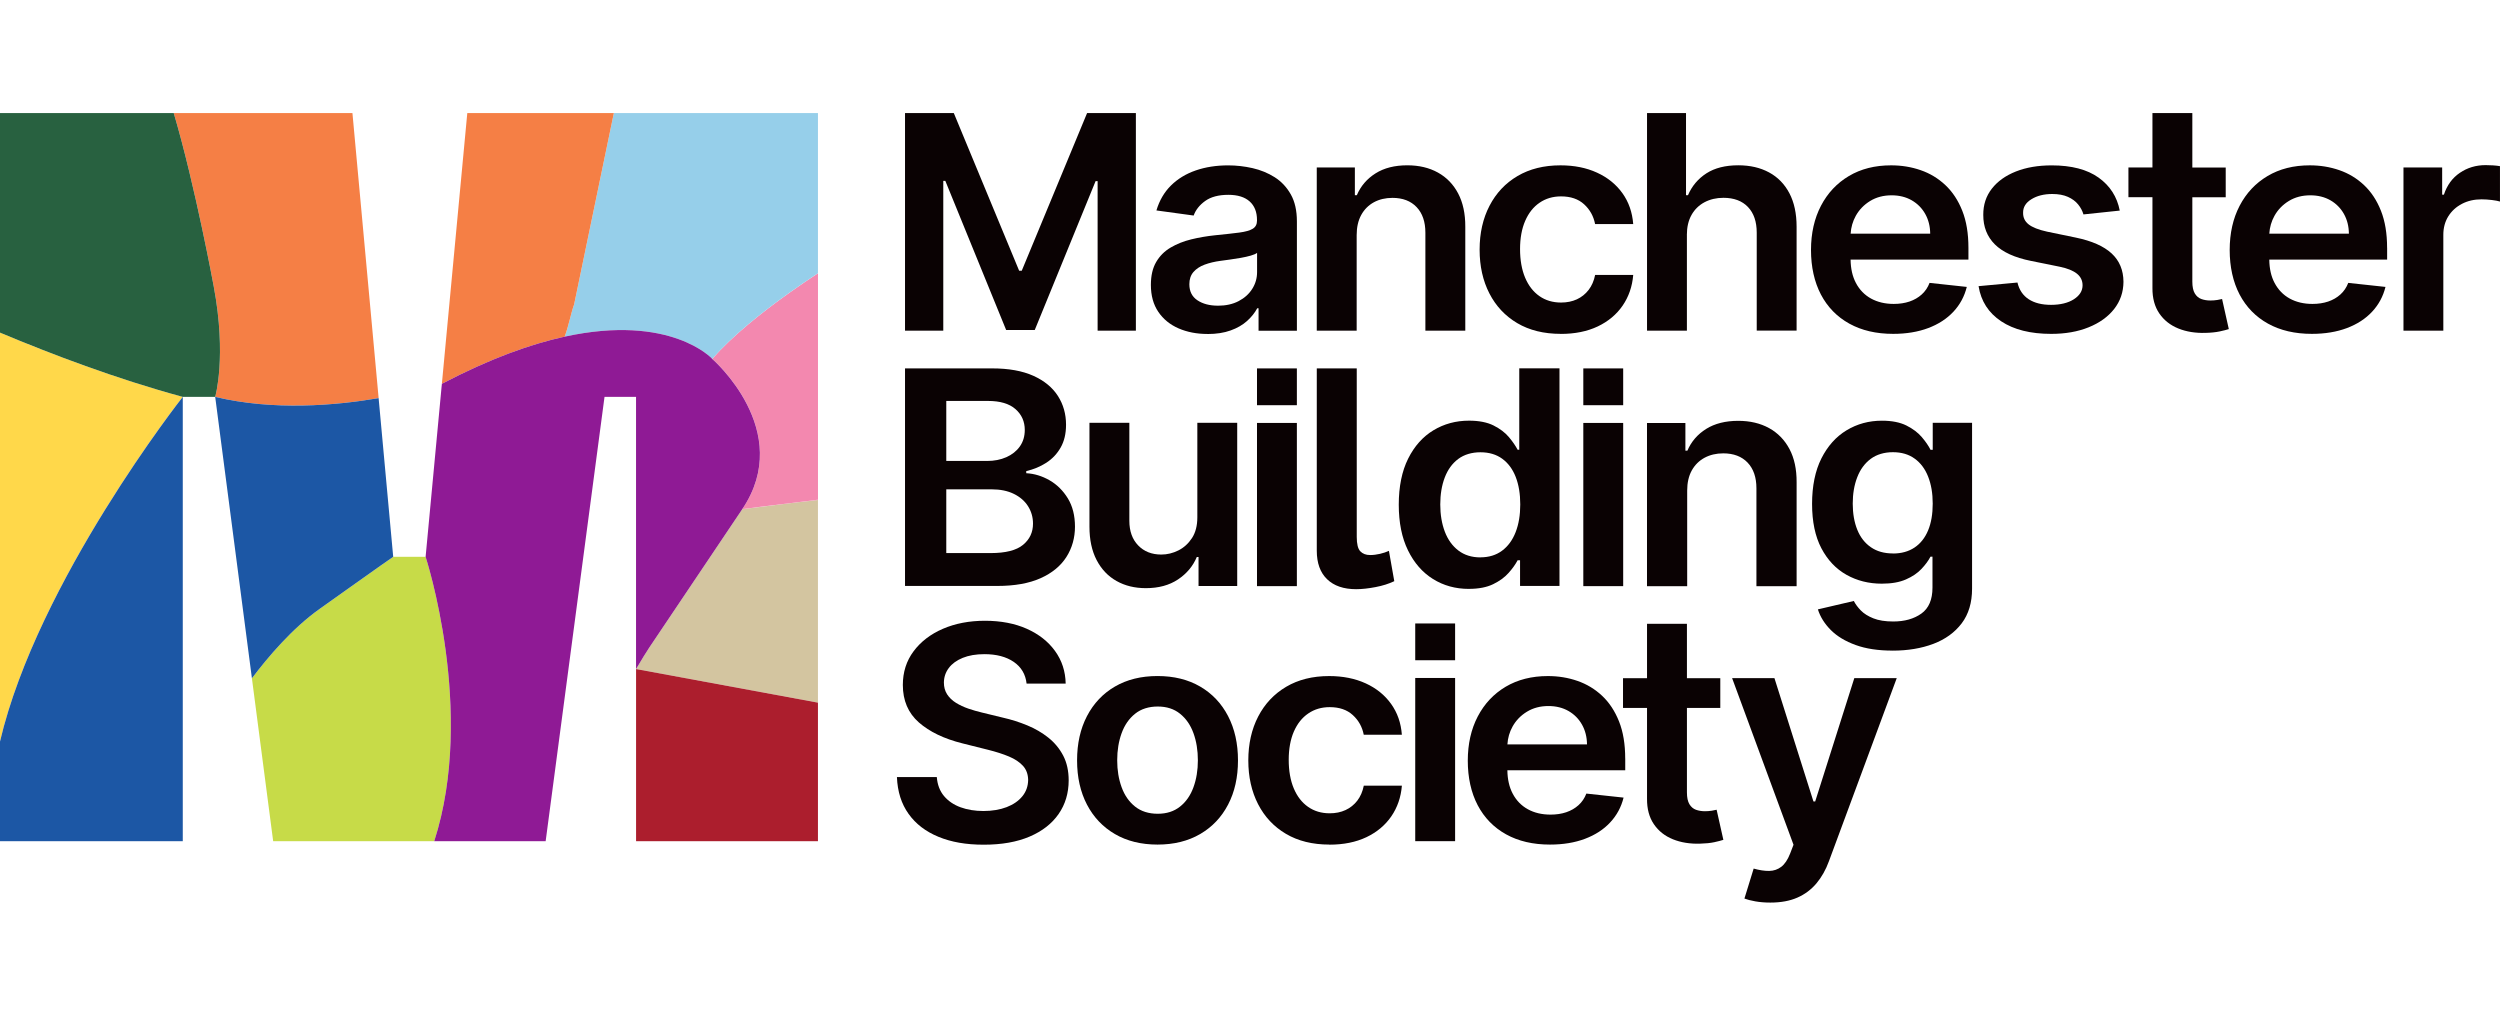
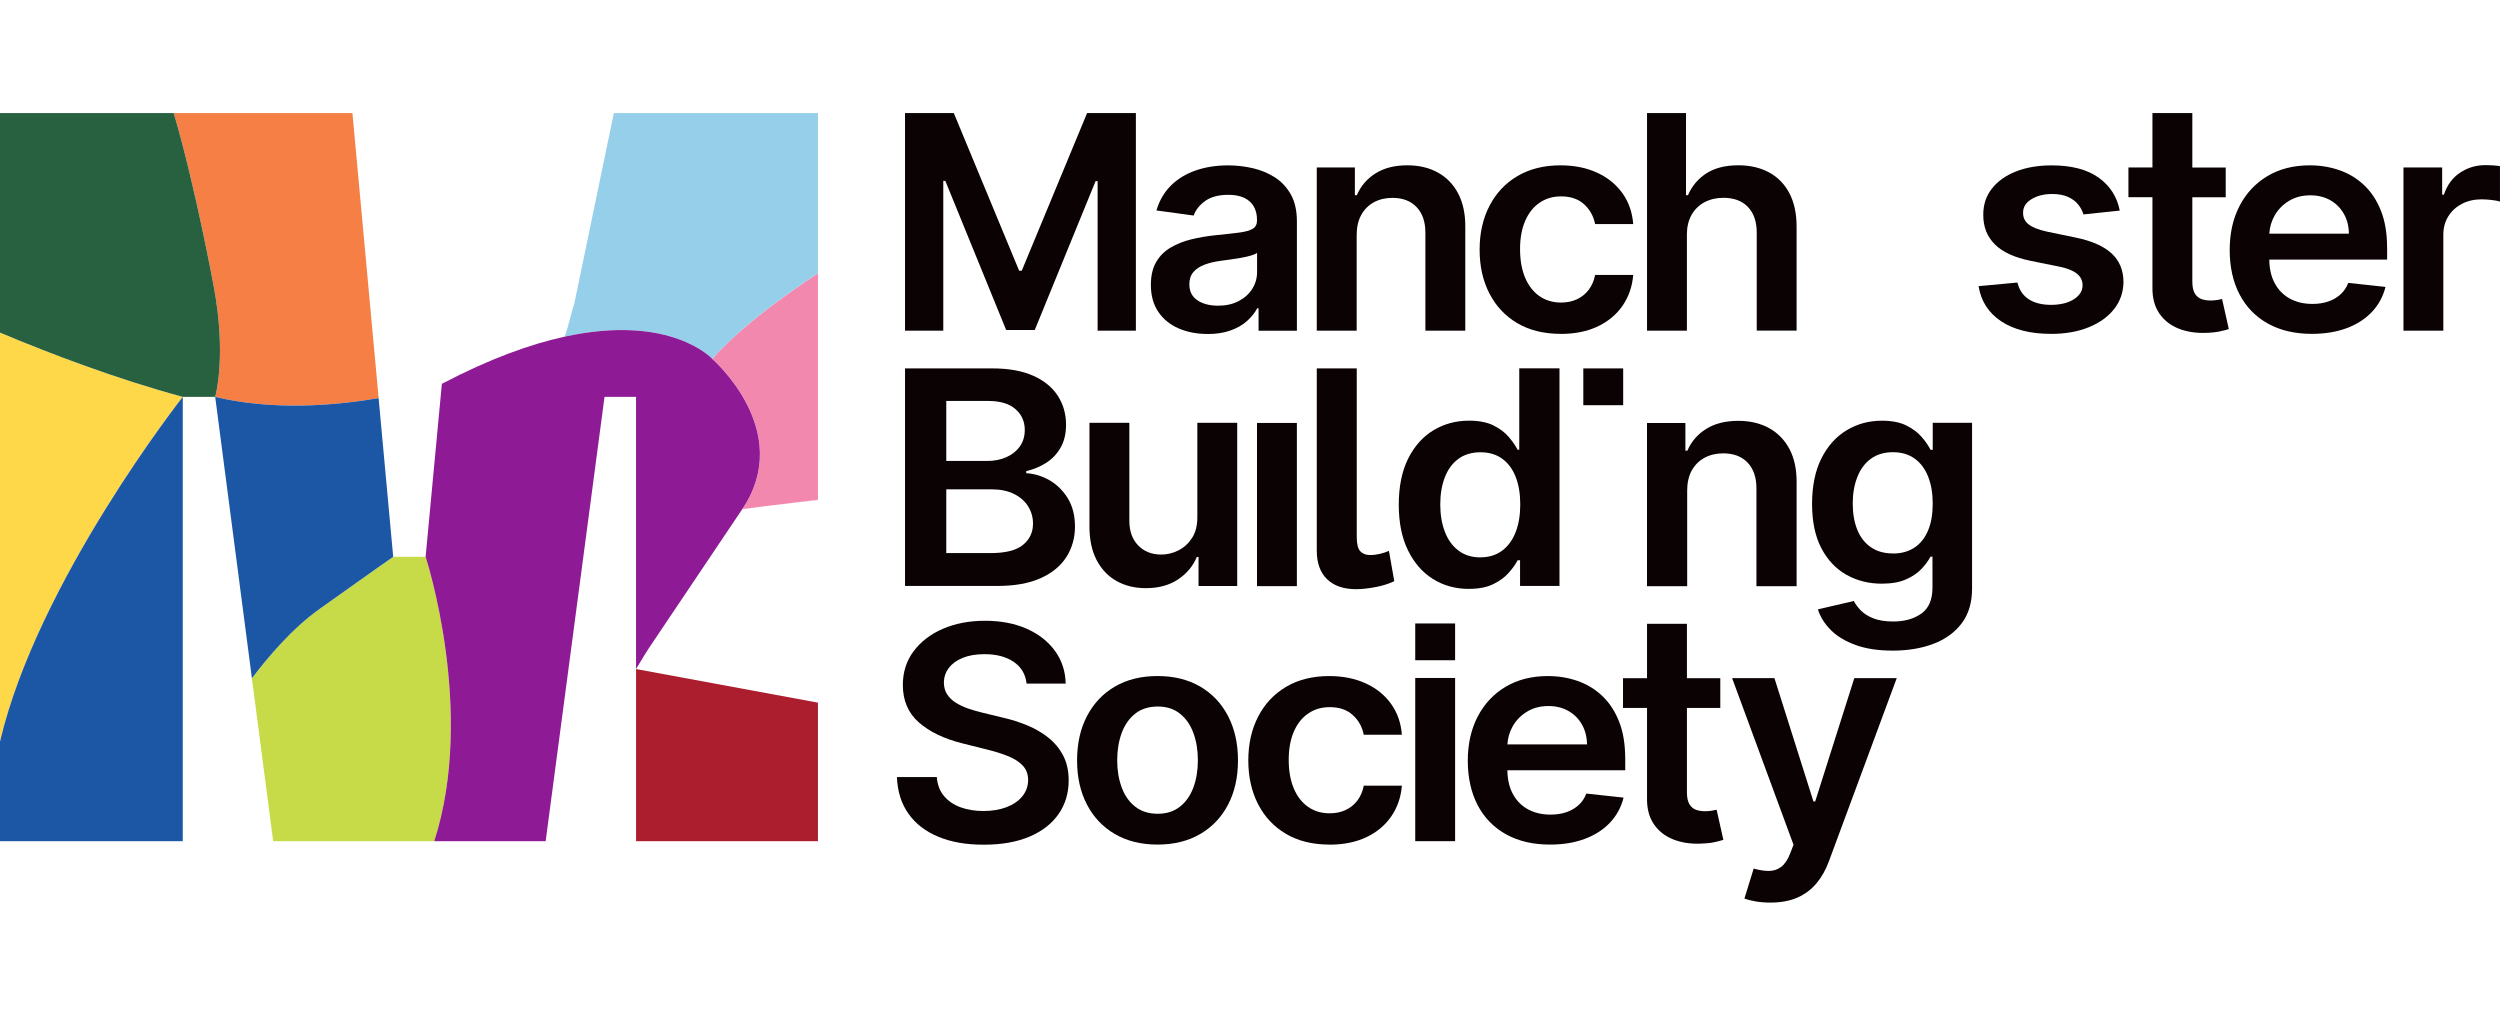
<svg xmlns="http://www.w3.org/2000/svg" width="192" height="78" viewBox="13.78 14.22 158.32 50" fill="none">
-   <path d="M60.784 39.306C60.784 39.306 60.773 39.324 60.768 39.331L54.908 48.053C54.722 48.326 54.421 48.822 54.059 49.431L65.579 51.559V38.724C64.999 38.789 64.454 38.85 63.956 38.909L60.784 39.306Z" fill="#D3C5A0" />
  <path d="M54.061 49.431V49.433V60.331H65.579V51.559L54.061 49.431Z" fill="#AC1E2D" />
  <path d="M61.153 27.611C60.288 28.337 59.515 29.068 58.885 29.785C58.894 29.794 64.139 34.341 60.788 39.304C61.228 39.245 62.362 39.098 63.958 38.909L65.581 38.706V24.365C64.977 24.762 64.377 25.17 63.791 25.587C62.858 26.248 61.965 26.929 61.153 27.612V27.611Z" fill="#F388AF" />
  <path d="M65.579 38.724V38.706L63.956 38.909C64.454 38.85 64.998 38.789 65.579 38.724Z" fill="#F388AF" />
  <path d="M52.654 14.22L50.138 26.342C49.928 26.919 49.798 27.691 49.54 28.381C56.255 26.915 58.876 29.776 58.883 29.785C59.516 29.068 60.288 28.337 61.151 27.611C61.965 26.928 62.858 26.247 63.789 25.585C64.373 25.17 64.973 24.762 65.579 24.363V14.22H52.654Z" fill="#96CFEA" />
  <path d="M27.408 32.195C31.106 33.081 35.026 32.743 37.758 32.274L36.099 14.22H24.782C26.141 18.823 27.316 25.206 27.316 25.206C28.148 29.643 27.408 32.191 27.408 32.195Z" fill="#F57F45" />
-   <path d="M43.373 14.22L41.763 31.367C44.809 29.769 47.385 28.852 49.539 28.381C49.798 27.69 49.928 26.919 50.138 26.342L52.654 14.22H43.373Z" fill="#F57F45" />
  <path d="M40.733 42.324H38.681C38.521 42.419 34.052 45.6 34.052 45.6C32.292 46.84 30.723 48.7 29.733 50.017L31.079 60.331H41.282C43.932 52.098 40.735 42.324 40.735 42.324H40.733Z" fill="#C7DB48" />
  <path d="M25.355 32.195C21.154 31.056 17.011 29.483 13.78 28.125V54.021C16.161 43.869 25.35 32.202 25.355 32.195Z" fill="#FFD84A" />
  <path d="M27.316 25.206C27.316 25.206 26.141 18.823 24.782 14.22H13.78V28.125C17.011 29.481 21.152 31.056 25.355 32.195H27.408C27.408 32.195 28.148 29.643 27.316 25.206Z" fill="#286140" />
  <path d="M58.883 29.785C58.876 29.776 56.255 26.915 49.539 28.381C47.385 28.852 44.809 29.769 41.763 31.367L41.751 31.503L41.743 31.571L40.733 42.324C40.733 42.324 43.932 52.098 41.28 60.331H48.335L52.063 32.195H54.059V49.433C54.42 48.824 54.722 48.328 54.907 48.055L60.768 39.333C60.768 39.333 60.779 39.315 60.784 39.308C60.784 39.308 60.784 39.308 60.784 39.306C64.136 34.343 58.89 29.796 58.881 29.789L58.883 29.785Z" fill="#8F1A95" />
  <path d="M13.78 60.331H25.355V32.195C25.355 32.195 16.161 43.869 13.78 54.021V60.331Z" fill="#1C57A5" />
  <path d="M37.759 32.296V32.274C35.024 32.743 31.106 33.081 27.408 32.195L29.733 50.017C30.723 48.702 32.292 46.84 34.052 45.6C34.052 45.6 38.521 42.419 38.681 42.324L37.759 32.294V32.296Z" fill="#1C57A5" />
  <path d="M97.169 30.393H99.7V41.06C99.7 41.513 99.775 41.819 99.926 41.975C100.077 42.133 100.284 42.211 100.548 42.211C100.749 42.211 100.958 42.185 101.172 42.135C101.386 42.085 101.574 42.022 101.738 41.946L102.077 43.866C101.738 44.029 101.341 44.155 100.888 44.241C100.435 44.328 100.025 44.373 99.66 44.373C98.868 44.373 98.255 44.162 97.82 43.74C97.385 43.319 97.169 42.717 97.169 41.937V30.389V30.393Z" fill="#0A0203" />
  <path d="M71.093 14.22H74.182L78.321 24.207H78.485L82.624 14.22H85.713V28.002H83.29V18.533H83.161L79.308 27.961H77.498L73.645 18.514H73.516V28.002H71.093V14.22Z" fill="#0A0203" />
  <path d="M90.249 28.211C89.569 28.211 88.958 28.092 88.417 27.857C87.875 27.621 87.447 27.273 87.134 26.811C86.82 26.349 86.663 25.779 86.663 25.102C86.663 24.518 86.775 24.036 86.998 23.655C87.22 23.274 87.526 22.968 87.912 22.74C88.299 22.512 88.734 22.338 89.221 22.219C89.706 22.101 90.211 22.014 90.732 21.96C91.359 21.898 91.87 21.84 92.26 21.79C92.65 21.738 92.935 21.658 93.115 21.547C93.295 21.437 93.383 21.265 93.383 21.033V20.994C93.383 20.487 93.227 20.093 92.916 19.816C92.605 19.538 92.155 19.399 91.57 19.399C90.951 19.399 90.461 19.529 90.101 19.789C89.74 20.05 89.497 20.357 89.372 20.711L87.014 20.388C87.201 19.761 87.506 19.234 87.934 18.81C88.362 18.386 88.885 18.068 89.505 17.854C90.123 17.64 90.808 17.534 91.557 17.534C92.073 17.534 92.587 17.593 93.099 17.708C93.611 17.825 94.078 18.017 94.501 18.283C94.923 18.551 95.264 18.912 95.523 19.371C95.782 19.827 95.91 20.4 95.91 21.087V28.004H93.482V26.584H93.397C93.245 26.872 93.029 27.14 92.752 27.39C92.475 27.639 92.128 27.839 91.712 27.988C91.295 28.139 90.808 28.214 90.249 28.214M90.905 26.421C91.411 26.421 91.852 26.324 92.224 26.128C92.596 25.932 92.883 25.673 93.085 25.35C93.288 25.026 93.388 24.674 93.388 24.293V23.075C93.309 23.137 93.176 23.195 92.987 23.249C92.799 23.303 92.588 23.349 92.357 23.391C92.125 23.43 91.895 23.468 91.667 23.499C91.438 23.531 91.241 23.558 91.073 23.58C90.696 23.63 90.36 23.711 90.062 23.822C89.763 23.934 89.53 24.09 89.357 24.289C89.185 24.489 89.099 24.746 89.099 25.06C89.099 25.508 89.267 25.848 89.607 26.076C89.947 26.304 90.38 26.419 90.905 26.419" fill="#0A0203" />
  <path d="M99.695 21.946V28.002H97.168V17.665H99.581V19.421H99.707C99.953 18.842 100.349 18.382 100.89 18.041C101.431 17.699 102.103 17.53 102.902 17.53C103.643 17.53 104.288 17.683 104.84 17.989C105.391 18.294 105.819 18.736 106.123 19.315C106.427 19.894 106.578 20.596 106.574 21.421V28.002H104.047V21.799C104.047 21.108 103.862 20.568 103.492 20.178C103.122 19.788 102.611 19.592 101.961 19.592C101.519 19.592 101.127 19.685 100.785 19.87C100.444 20.057 100.176 20.325 99.984 20.674C99.792 21.024 99.695 21.448 99.695 21.946Z" fill="#0A0203" />
  <path d="M112.618 28.204C111.548 28.204 110.63 27.977 109.864 27.524C109.099 27.071 108.511 26.444 108.1 25.643C107.688 24.841 107.481 23.919 107.481 22.873C107.481 21.827 107.69 20.896 108.109 20.091C108.527 19.286 109.119 18.657 109.884 18.208C110.65 17.757 111.556 17.532 112.602 17.532C113.471 17.532 114.242 17.685 114.914 17.994C115.587 18.301 116.122 18.735 116.523 19.293C116.924 19.852 117.15 20.505 117.208 21.249H114.794C114.697 20.751 114.465 20.334 114.1 20C113.735 19.665 113.248 19.498 112.639 19.498C112.123 19.498 111.669 19.631 111.279 19.899C110.887 20.165 110.585 20.548 110.368 21.046C110.152 21.543 110.042 22.14 110.042 22.836C110.042 23.531 110.15 24.144 110.364 24.649C110.578 25.154 110.88 25.542 111.268 25.813C111.656 26.085 112.113 26.221 112.639 26.221C113.011 26.221 113.346 26.153 113.64 26.017C113.935 25.88 114.183 25.682 114.384 25.422C114.584 25.161 114.722 24.845 114.796 24.473H117.209C117.148 25.204 116.925 25.851 116.539 26.414C116.153 26.976 115.628 27.416 114.963 27.733C114.298 28.049 113.516 28.207 112.618 28.207" fill="#0A0203" />
  <path d="M120.608 21.946V28.002H118.083V14.22H120.552V19.421H120.678C120.929 18.837 121.319 18.377 121.846 18.037C122.374 17.698 123.046 17.529 123.866 17.529C124.61 17.529 125.259 17.68 125.812 17.98C126.366 18.28 126.795 18.72 127.099 19.299C127.403 19.878 127.555 20.584 127.555 21.418V27.999H125.03V21.795C125.03 21.099 124.845 20.559 124.475 20.17C124.105 19.782 123.587 19.588 122.922 19.588C122.475 19.588 122.078 19.682 121.726 19.867C121.375 20.054 121.1 20.321 120.902 20.67C120.705 21.02 120.606 21.445 120.606 21.942" fill="#0A0203" />
-   <path d="M138.437 22.753C138.437 21.847 138.308 21.065 138.047 20.408C137.787 19.75 137.429 19.209 136.976 18.783C136.523 18.357 136.002 18.041 135.412 17.838C134.823 17.633 134.199 17.532 133.54 17.532C132.516 17.532 131.626 17.757 130.868 18.208C130.109 18.659 129.52 19.286 129.099 20.091C128.679 20.896 128.467 21.831 128.467 22.895C128.467 23.959 128.677 24.915 129.094 25.711C129.512 26.507 130.111 27.122 130.891 27.555C131.671 27.988 132.596 28.204 133.671 28.204C134.503 28.204 135.244 28.081 135.891 27.837C136.538 27.593 137.069 27.248 137.485 26.802C137.902 26.356 138.184 25.831 138.333 25.231L135.975 24.976C135.864 25.267 135.698 25.512 135.479 25.709C135.26 25.907 135.003 26.056 134.704 26.157C134.406 26.257 134.074 26.308 133.707 26.308C133.159 26.308 132.679 26.194 132.269 25.968C131.86 25.742 131.541 25.415 131.313 24.985C131.094 24.572 130.981 24.076 130.974 23.5H138.437V22.753ZM130.977 21.858C131.002 21.454 131.11 21.078 131.302 20.731C131.518 20.343 131.822 20.029 132.212 19.789C132.602 19.55 133.056 19.43 133.572 19.43C134.056 19.43 134.48 19.536 134.846 19.746C135.211 19.957 135.497 20.246 135.702 20.611C135.907 20.977 136.011 21.392 136.016 21.86H130.977V21.858Z" fill="#0A0203" />
  <path d="M148.023 20.397L145.721 20.64C145.656 20.415 145.543 20.204 145.383 20.007C145.223 19.809 145.008 19.651 144.738 19.529C144.468 19.408 144.138 19.347 143.748 19.347C143.221 19.347 142.781 19.457 142.425 19.678C142.069 19.897 141.893 20.183 141.899 20.533C141.893 20.834 142.008 21.078 142.244 21.267C142.479 21.455 142.867 21.61 143.412 21.73L145.239 22.108C146.253 22.318 147.008 22.652 147.504 23.11C148 23.569 148.25 24.167 148.255 24.908C148.25 25.558 148.054 26.131 147.666 26.628C147.277 27.123 146.738 27.51 146.05 27.788C145.362 28.067 144.571 28.205 143.678 28.205C142.366 28.205 141.309 27.939 140.509 27.407C139.71 26.875 139.233 26.135 139.079 25.183L141.541 24.954C141.652 25.422 141.89 25.774 142.253 26.011C142.616 26.248 143.088 26.367 143.669 26.367C144.249 26.367 144.751 26.248 145.117 26.011C145.482 25.774 145.665 25.479 145.665 25.131C145.665 24.834 145.549 24.59 145.313 24.397C145.078 24.205 144.715 24.056 144.22 23.953L142.393 23.583C141.365 23.377 140.605 23.028 140.11 22.537C139.618 22.047 139.374 21.423 139.377 20.67C139.372 20.032 139.553 19.48 139.918 19.011C140.283 18.542 140.793 18.179 141.446 17.92C142.1 17.662 142.855 17.534 143.71 17.534C144.966 17.534 145.955 17.793 146.679 18.309C147.401 18.824 147.851 19.522 148.021 20.402" fill="#0A0203" />
  <path d="M164.95 22.753C164.95 21.847 164.821 21.065 164.56 20.408C164.3 19.75 163.942 19.209 163.489 18.783C163.036 18.357 162.515 18.041 161.926 17.838C161.336 17.633 160.713 17.532 160.053 17.532C159.029 17.532 158.139 17.757 157.381 18.208C156.622 18.659 156.033 19.286 155.612 20.091C155.192 20.896 154.982 21.831 154.982 22.895C154.982 23.959 155.192 24.915 155.609 25.711C156.028 26.507 156.626 27.122 157.406 27.555C158.184 27.988 159.112 28.204 160.186 28.204C161.018 28.204 161.759 28.081 162.406 27.837C163.053 27.593 163.585 27.248 164 26.802C164.417 26.356 164.699 25.831 164.848 25.231L162.49 24.976C162.379 25.267 162.213 25.512 161.994 25.709C161.775 25.907 161.518 26.056 161.22 26.157C160.921 26.257 160.589 26.308 160.222 26.308C159.674 26.308 159.194 26.194 158.784 25.968C158.375 25.742 158.057 25.415 157.828 24.985C157.607 24.572 157.496 24.076 157.489 23.5H164.952V22.753H164.95ZM157.49 21.858C157.516 21.454 157.623 21.078 157.816 20.731C158.031 20.343 158.335 20.029 158.727 19.789C159.119 19.549 159.572 19.43 160.087 19.43C160.571 19.43 160.995 19.536 161.362 19.746C161.726 19.957 162.012 20.246 162.217 20.611C162.422 20.977 162.526 21.392 162.531 21.86H157.492L157.49 21.858Z" fill="#0A0203" />
  <path d="M165.987 28.002V17.665H168.437V19.389H168.548C168.744 18.792 169.08 18.33 169.557 18.007C170.033 17.681 170.579 17.518 171.192 17.518C171.332 17.518 171.488 17.523 171.663 17.534C171.837 17.545 171.983 17.563 172.098 17.584V19.825C171.992 19.789 171.823 19.757 171.593 19.728C171.363 19.7 171.14 19.685 170.926 19.685C170.466 19.685 170.053 19.78 169.688 19.971C169.323 20.161 169.035 20.426 168.825 20.762C168.617 21.098 168.511 21.486 168.511 21.926V28.002H165.986H165.987Z" fill="#0A0203" />
  <path d="M71.093 44.173V30.391H76.614C77.656 30.391 78.522 30.547 79.216 30.858C79.908 31.169 80.427 31.595 80.772 32.132C81.118 32.671 81.29 33.281 81.29 33.962C81.29 34.522 81.177 35.002 80.952 35.398C80.728 35.795 80.424 36.116 80.045 36.363C79.664 36.609 79.239 36.787 78.77 36.895V37.029C79.283 37.056 79.773 37.206 80.246 37.477C80.717 37.748 81.103 38.131 81.405 38.623C81.705 39.116 81.856 39.714 81.856 40.413C81.856 41.112 81.675 41.767 81.313 42.334C80.952 42.902 80.408 43.35 79.68 43.677C78.952 44.004 78.037 44.168 76.934 44.168H71.097L71.093 44.173ZM73.706 36.253H76.29C76.741 36.253 77.148 36.174 77.509 36.014C77.87 35.854 78.156 35.628 78.364 35.335C78.573 35.04 78.677 34.691 78.677 34.289C78.677 33.755 78.481 33.315 78.089 32.97C77.698 32.625 77.117 32.452 76.346 32.452H73.706V36.255V36.253ZM73.706 42.087H76.515C77.464 42.087 78.147 41.912 78.567 41.565C78.988 41.218 79.198 40.771 79.198 40.223C79.198 39.815 79.092 39.447 78.882 39.116C78.672 38.785 78.37 38.526 77.981 38.336C77.591 38.145 77.126 38.05 76.587 38.05H73.706V42.088V42.087Z" fill="#0A0203" />
  <path d="M89.605 39.826V33.838H92.13V44.173H89.681V42.336H89.57C89.329 42.915 88.931 43.388 88.38 43.756C87.828 44.124 87.15 44.308 86.345 44.308C85.643 44.308 85.023 44.157 84.485 43.853C83.948 43.551 83.529 43.109 83.226 42.527C82.924 41.946 82.773 41.242 82.773 40.417V33.836H85.299V40.04C85.299 40.694 85.485 41.215 85.858 41.601C86.23 41.988 86.719 42.18 87.323 42.18C87.695 42.18 88.056 42.092 88.405 41.918C88.754 41.743 89.041 41.481 89.268 41.134C89.492 40.787 89.605 40.35 89.605 39.826Z" fill="#0A0203" />
  <path d="M106.802 44.355C105.956 44.355 105.197 44.146 104.529 43.729C103.86 43.312 103.332 42.707 102.944 41.912C102.555 41.118 102.361 40.155 102.361 39.019C102.361 37.883 102.559 36.9 102.954 36.108C103.35 35.315 103.884 34.717 104.557 34.31C105.231 33.904 105.981 33.701 106.809 33.701C107.44 33.701 107.959 33.803 108.366 34.007C108.772 34.212 109.095 34.456 109.334 34.74C109.573 35.026 109.757 35.293 109.888 35.543H109.992V30.389H112.539V44.169H110.042V42.541H109.888C109.757 42.793 109.568 43.059 109.32 43.339C109.072 43.62 108.745 43.858 108.339 44.056C107.932 44.254 107.42 44.353 106.802 44.353M107.535 42.356C108.071 42.356 108.526 42.216 108.903 41.936C109.28 41.655 109.566 41.264 109.762 40.762C109.958 40.259 110.055 39.675 110.055 39.006C110.055 38.338 109.958 37.757 109.766 37.263C109.573 36.771 109.289 36.386 108.914 36.113C108.54 35.84 108.08 35.703 107.535 35.703C106.991 35.703 106.502 35.845 106.126 36.127C105.749 36.409 105.465 36.799 105.274 37.299C105.084 37.797 104.989 38.367 104.989 39.008C104.989 39.65 105.086 40.228 105.278 40.733C105.47 41.238 105.758 41.636 106.137 41.925C106.516 42.214 106.982 42.36 107.535 42.36" fill="#0A0203" />
  <path d="M120.626 38.126V44.182H118.081V33.847H120.513V35.602H120.638C120.886 35.024 121.284 34.564 121.83 34.222C122.376 33.883 123.052 33.712 123.859 33.712C124.605 33.712 125.253 33.865 125.809 34.17C126.364 34.476 126.795 34.918 127.103 35.496C127.41 36.075 127.561 36.778 127.556 37.603V44.184H125.011V37.98C125.011 37.29 124.824 36.749 124.452 36.357C124.08 35.967 123.564 35.771 122.91 35.771C122.464 35.771 122.071 35.865 121.726 36.05C121.381 36.237 121.111 36.505 120.917 36.853C120.723 37.204 120.626 37.628 120.626 38.126Z" fill="#0A0203" />
  <path d="M133.633 48.263C132.726 48.263 131.948 48.147 131.295 47.909C130.643 47.672 130.122 47.359 129.726 46.964C129.331 46.569 129.056 46.132 128.903 45.652L131.179 45.12C131.281 45.321 131.43 45.523 131.624 45.722C131.82 45.922 132.084 46.087 132.417 46.22C132.749 46.353 133.17 46.419 133.677 46.419C134.394 46.419 134.987 46.252 135.456 45.918C135.925 45.584 136.16 45.036 136.16 44.272V42.313H136.034C135.905 42.565 135.714 42.822 135.466 43.087C135.218 43.352 134.89 43.575 134.482 43.754C134.075 43.934 133.565 44.024 132.95 44.024C132.127 44.024 131.382 43.837 130.715 43.463C130.048 43.089 129.516 42.527 129.124 41.781C128.731 41.033 128.535 40.097 128.535 38.972C128.535 37.847 128.731 36.878 129.124 36.095C129.518 35.313 130.048 34.718 130.718 34.312C131.389 33.906 132.135 33.703 132.958 33.703C133.585 33.703 134.102 33.805 134.51 34.008C134.917 34.213 135.242 34.458 135.484 34.742C135.727 35.027 135.91 35.295 136.036 35.545H136.176V33.836H138.667V44.34C138.667 45.224 138.448 45.956 138.011 46.535C137.573 47.113 136.976 47.546 136.218 47.834C135.459 48.121 134.598 48.265 133.635 48.265M133.655 42.114C134.191 42.114 134.645 41.988 135.023 41.736C135.4 41.484 135.686 41.123 135.882 40.652C136.078 40.182 136.175 39.615 136.175 38.956C136.175 38.296 136.078 37.736 135.885 37.247C135.693 36.758 135.409 36.377 135.033 36.106C134.66 35.834 134.199 35.698 133.655 35.698C133.11 35.698 132.623 35.84 132.246 36.122C131.869 36.404 131.585 36.792 131.396 37.283C131.205 37.773 131.11 38.332 131.11 38.954C131.11 39.576 131.207 40.14 131.4 40.613C131.592 41.087 131.878 41.454 132.259 41.716C132.638 41.979 133.103 42.11 133.657 42.11" fill="#0A0203" />
  <path d="M78.792 50.352C78.727 49.764 78.456 49.306 77.98 48.978C77.502 48.651 76.883 48.488 76.121 48.488C75.586 48.488 75.128 48.567 74.745 48.723C74.362 48.88 74.069 49.093 73.866 49.363C73.663 49.633 73.559 49.94 73.555 50.285C73.555 50.573 73.623 50.821 73.76 51.033C73.897 51.243 74.082 51.423 74.317 51.568C74.552 51.714 74.813 51.836 75.099 51.935C75.385 52.034 75.674 52.116 75.963 52.185L77.291 52.508C77.827 52.629 78.343 52.794 78.839 52.999C79.335 53.205 79.78 53.464 80.174 53.779C80.567 54.093 80.88 54.472 81.112 54.916C81.342 55.36 81.457 55.881 81.457 56.478C81.457 57.285 81.245 57.995 80.821 58.608C80.397 59.22 79.784 59.699 78.984 60.04C78.184 60.383 77.216 60.554 76.082 60.554C74.948 60.554 74.024 60.389 73.214 60.056C72.405 59.724 71.772 59.24 71.318 58.602C70.863 57.966 70.617 57.19 70.581 56.273H73.106C73.144 56.753 73.294 57.152 73.562 57.472C73.83 57.79 74.179 58.027 74.61 58.185C75.041 58.342 75.525 58.421 76.06 58.421C76.596 58.421 77.108 58.338 77.53 58.175C77.953 58.011 78.283 57.783 78.524 57.488C78.763 57.195 78.885 56.85 78.891 56.455C78.885 56.095 78.778 55.799 78.566 55.563C78.353 55.328 78.057 55.13 77.676 54.97C77.295 54.81 76.851 54.668 76.344 54.542L74.732 54.138C73.564 53.847 72.644 53.403 71.968 52.81C71.293 52.215 70.955 51.424 70.955 50.438C70.955 49.626 71.181 48.914 71.636 48.305C72.09 47.695 72.709 47.221 73.494 46.881C74.278 46.543 75.167 46.373 76.159 46.373C77.151 46.373 78.048 46.542 78.806 46.881C79.565 47.221 80.161 47.688 80.594 48.288C81.028 48.887 81.252 49.575 81.267 50.352H78.796H78.792Z" fill="#0A0203" />
  <path d="M87.084 60.547C86.045 60.547 85.145 60.324 84.385 59.88C83.623 59.436 83.033 58.814 82.616 58.016C82.199 57.218 81.989 56.284 81.989 55.216C81.989 54.149 82.198 53.213 82.616 52.411C83.035 51.608 83.623 50.984 84.385 50.54C85.147 50.096 86.045 49.873 87.084 49.873C88.123 49.873 89.021 50.096 89.783 50.54C90.545 50.984 91.135 51.608 91.552 52.411C91.969 53.214 92.179 54.149 92.179 55.216C92.179 56.284 91.97 57.217 91.552 58.016C91.135 58.814 90.545 59.436 89.783 59.88C89.021 60.324 88.123 60.547 87.084 60.547ZM87.098 58.595C87.661 58.595 88.132 58.444 88.511 58.14C88.89 57.839 89.172 57.431 89.359 56.918C89.546 56.406 89.639 55.836 89.639 55.209C89.639 54.582 89.546 54.003 89.359 53.489C89.172 52.975 88.89 52.566 88.511 52.262C88.133 51.956 87.663 51.804 87.098 51.804C86.534 51.804 86.043 51.956 85.662 52.262C85.281 52.567 84.997 52.977 84.811 53.489C84.624 54.003 84.53 54.577 84.53 55.209C84.53 55.842 84.624 56.406 84.811 56.918C84.997 57.431 85.281 57.837 85.662 58.14C86.043 58.442 86.521 58.595 87.098 58.595Z" fill="#0A0203" />
  <path d="M97.969 60.547C96.9 60.547 95.982 60.32 95.216 59.867C94.45 59.414 93.863 58.787 93.451 57.986C93.04 57.184 92.833 56.262 92.833 55.216C92.833 54.17 93.041 53.24 93.46 52.434C93.879 51.629 94.47 51.002 95.236 50.551C96.001 50.1 96.907 49.875 97.953 49.875C98.823 49.875 99.594 50.03 100.266 50.337C100.938 50.645 101.474 51.078 101.874 51.636C102.275 52.195 102.502 52.846 102.557 53.592H100.144C100.047 53.094 99.815 52.677 99.45 52.345C99.085 52.01 98.598 51.843 97.989 51.843C97.473 51.843 97.019 51.976 96.629 52.244C96.237 52.51 95.935 52.893 95.717 53.391C95.502 53.888 95.392 54.485 95.392 55.181C95.392 55.876 95.5 56.489 95.714 56.994C95.928 57.499 96.23 57.887 96.618 58.158C97.006 58.43 97.462 58.566 97.989 58.566C98.361 58.566 98.695 58.498 98.99 58.361C99.285 58.225 99.533 58.025 99.734 57.767C99.933 57.506 100.072 57.19 100.146 56.818H102.559C102.498 57.549 102.275 58.196 101.889 58.759C101.502 59.321 100.978 59.761 100.313 60.078C99.648 60.394 98.866 60.552 97.967 60.552" fill="#0A0203" />
  <path d="M116.701 55.096C116.701 54.19 116.572 53.408 116.311 52.751C116.05 52.093 115.693 51.552 115.24 51.126C114.787 50.7 114.266 50.386 113.676 50.181C113.087 49.976 112.463 49.875 111.804 49.875C110.781 49.875 109.89 50.102 109.131 50.551C108.373 51.002 107.784 51.629 107.363 52.434C106.942 53.24 106.732 54.174 106.732 55.238C106.732 56.302 106.942 57.258 107.359 58.054C107.778 58.85 108.377 59.465 109.157 59.898C109.936 60.331 110.862 60.547 111.937 60.547C112.769 60.547 113.509 60.425 114.156 60.18C114.803 59.936 115.335 59.591 115.75 59.143C116.167 58.697 116.449 58.173 116.598 57.572L114.241 57.317C114.129 57.608 113.964 57.853 113.745 58.05C113.525 58.248 113.268 58.397 112.97 58.498C112.672 58.599 112.339 58.649 111.973 58.649C111.425 58.649 110.945 58.536 110.535 58.309C110.125 58.083 109.807 57.756 109.579 57.326C109.36 56.913 109.246 56.417 109.239 55.842H116.703V55.094L116.701 55.096ZM109.241 54.201C109.266 53.795 109.374 53.419 109.566 53.074C109.782 52.686 110.086 52.371 110.477 52.133C110.867 51.894 111.322 51.773 111.838 51.773C112.321 51.773 112.745 51.879 113.112 52.089C113.477 52.3 113.763 52.589 113.967 52.954C114.172 53.32 114.277 53.736 114.282 54.203H109.243L109.241 54.201Z" fill="#0A0203" />
  <path d="M122.491 58.34C122.421 58.358 122.321 58.378 122.188 58.401C122.055 58.422 121.909 58.435 121.753 58.435C121.544 58.435 121.352 58.403 121.181 58.342C121.009 58.279 120.87 58.16 120.766 57.988C120.662 57.815 120.61 57.565 120.61 57.238V51.895H122.723V50.012H120.61V46.567H118.083V50.012H116.562V51.895H118.083V57.642C118.077 58.288 118.223 58.827 118.518 59.258C118.813 59.69 119.215 60.006 119.722 60.211C120.229 60.416 120.798 60.507 121.431 60.489C121.789 60.48 122.092 60.45 122.342 60.396C122.59 60.342 122.782 60.291 122.917 60.247L122.491 58.342V58.34Z" fill="#0A0203" />
  <path d="M125.897 64.22C125.552 64.22 125.235 64.195 124.944 64.143C124.653 64.091 124.421 64.031 124.251 63.965L124.836 62.067C125.203 62.169 125.532 62.22 125.819 62.215C126.107 62.211 126.362 62.123 126.583 61.956C126.804 61.788 126.991 61.508 127.144 61.118L127.36 60.559L123.472 50.008H126.152L128.621 57.815H128.733L131.209 50.008H133.896L129.604 61.596C129.405 62.143 129.139 62.613 128.81 63.005C128.479 63.397 128.077 63.699 127.599 63.907C127.122 64.116 126.553 64.22 125.893 64.22" fill="#0A0203" />
  <path d="M154.5 25.997C154.43 26.015 154.329 26.035 154.196 26.058C154.063 26.079 153.918 26.092 153.759 26.092C153.551 26.092 153.359 26.06 153.188 25.998C153.015 25.936 152.877 25.817 152.773 25.645C152.669 25.472 152.616 25.222 152.616 24.895V19.552H154.73V17.669H152.616V14.22H150.09V17.665H148.569V19.549H150.09V25.296C150.084 25.941 150.23 26.48 150.526 26.912C150.821 27.343 151.224 27.659 151.731 27.864C152.237 28.069 152.807 28.16 153.44 28.142C153.797 28.134 154.101 28.103 154.351 28.049C154.599 27.995 154.791 27.947 154.926 27.902L154.5 25.997Z" fill="#0A0203" />
  <path d="M95.908 33.845H93.383V44.18H95.908V33.845Z" fill="#0A0203" />
-   <path d="M95.908 30.392H93.383V32.722H95.908V30.392Z" fill="#0A0203" />
-   <path d="M116.573 33.845H114.048V44.18H116.573V33.845Z" fill="#0A0203" />
  <path d="M116.573 30.392H114.048V32.722H116.573V30.392Z" fill="#0A0203" />
  <path d="M105.929 49.996H103.404V60.331H105.929V49.996Z" fill="#0A0203" />
  <path d="M105.929 46.544H103.404V48.873H105.929V46.544Z" fill="#0A0203" />
</svg>